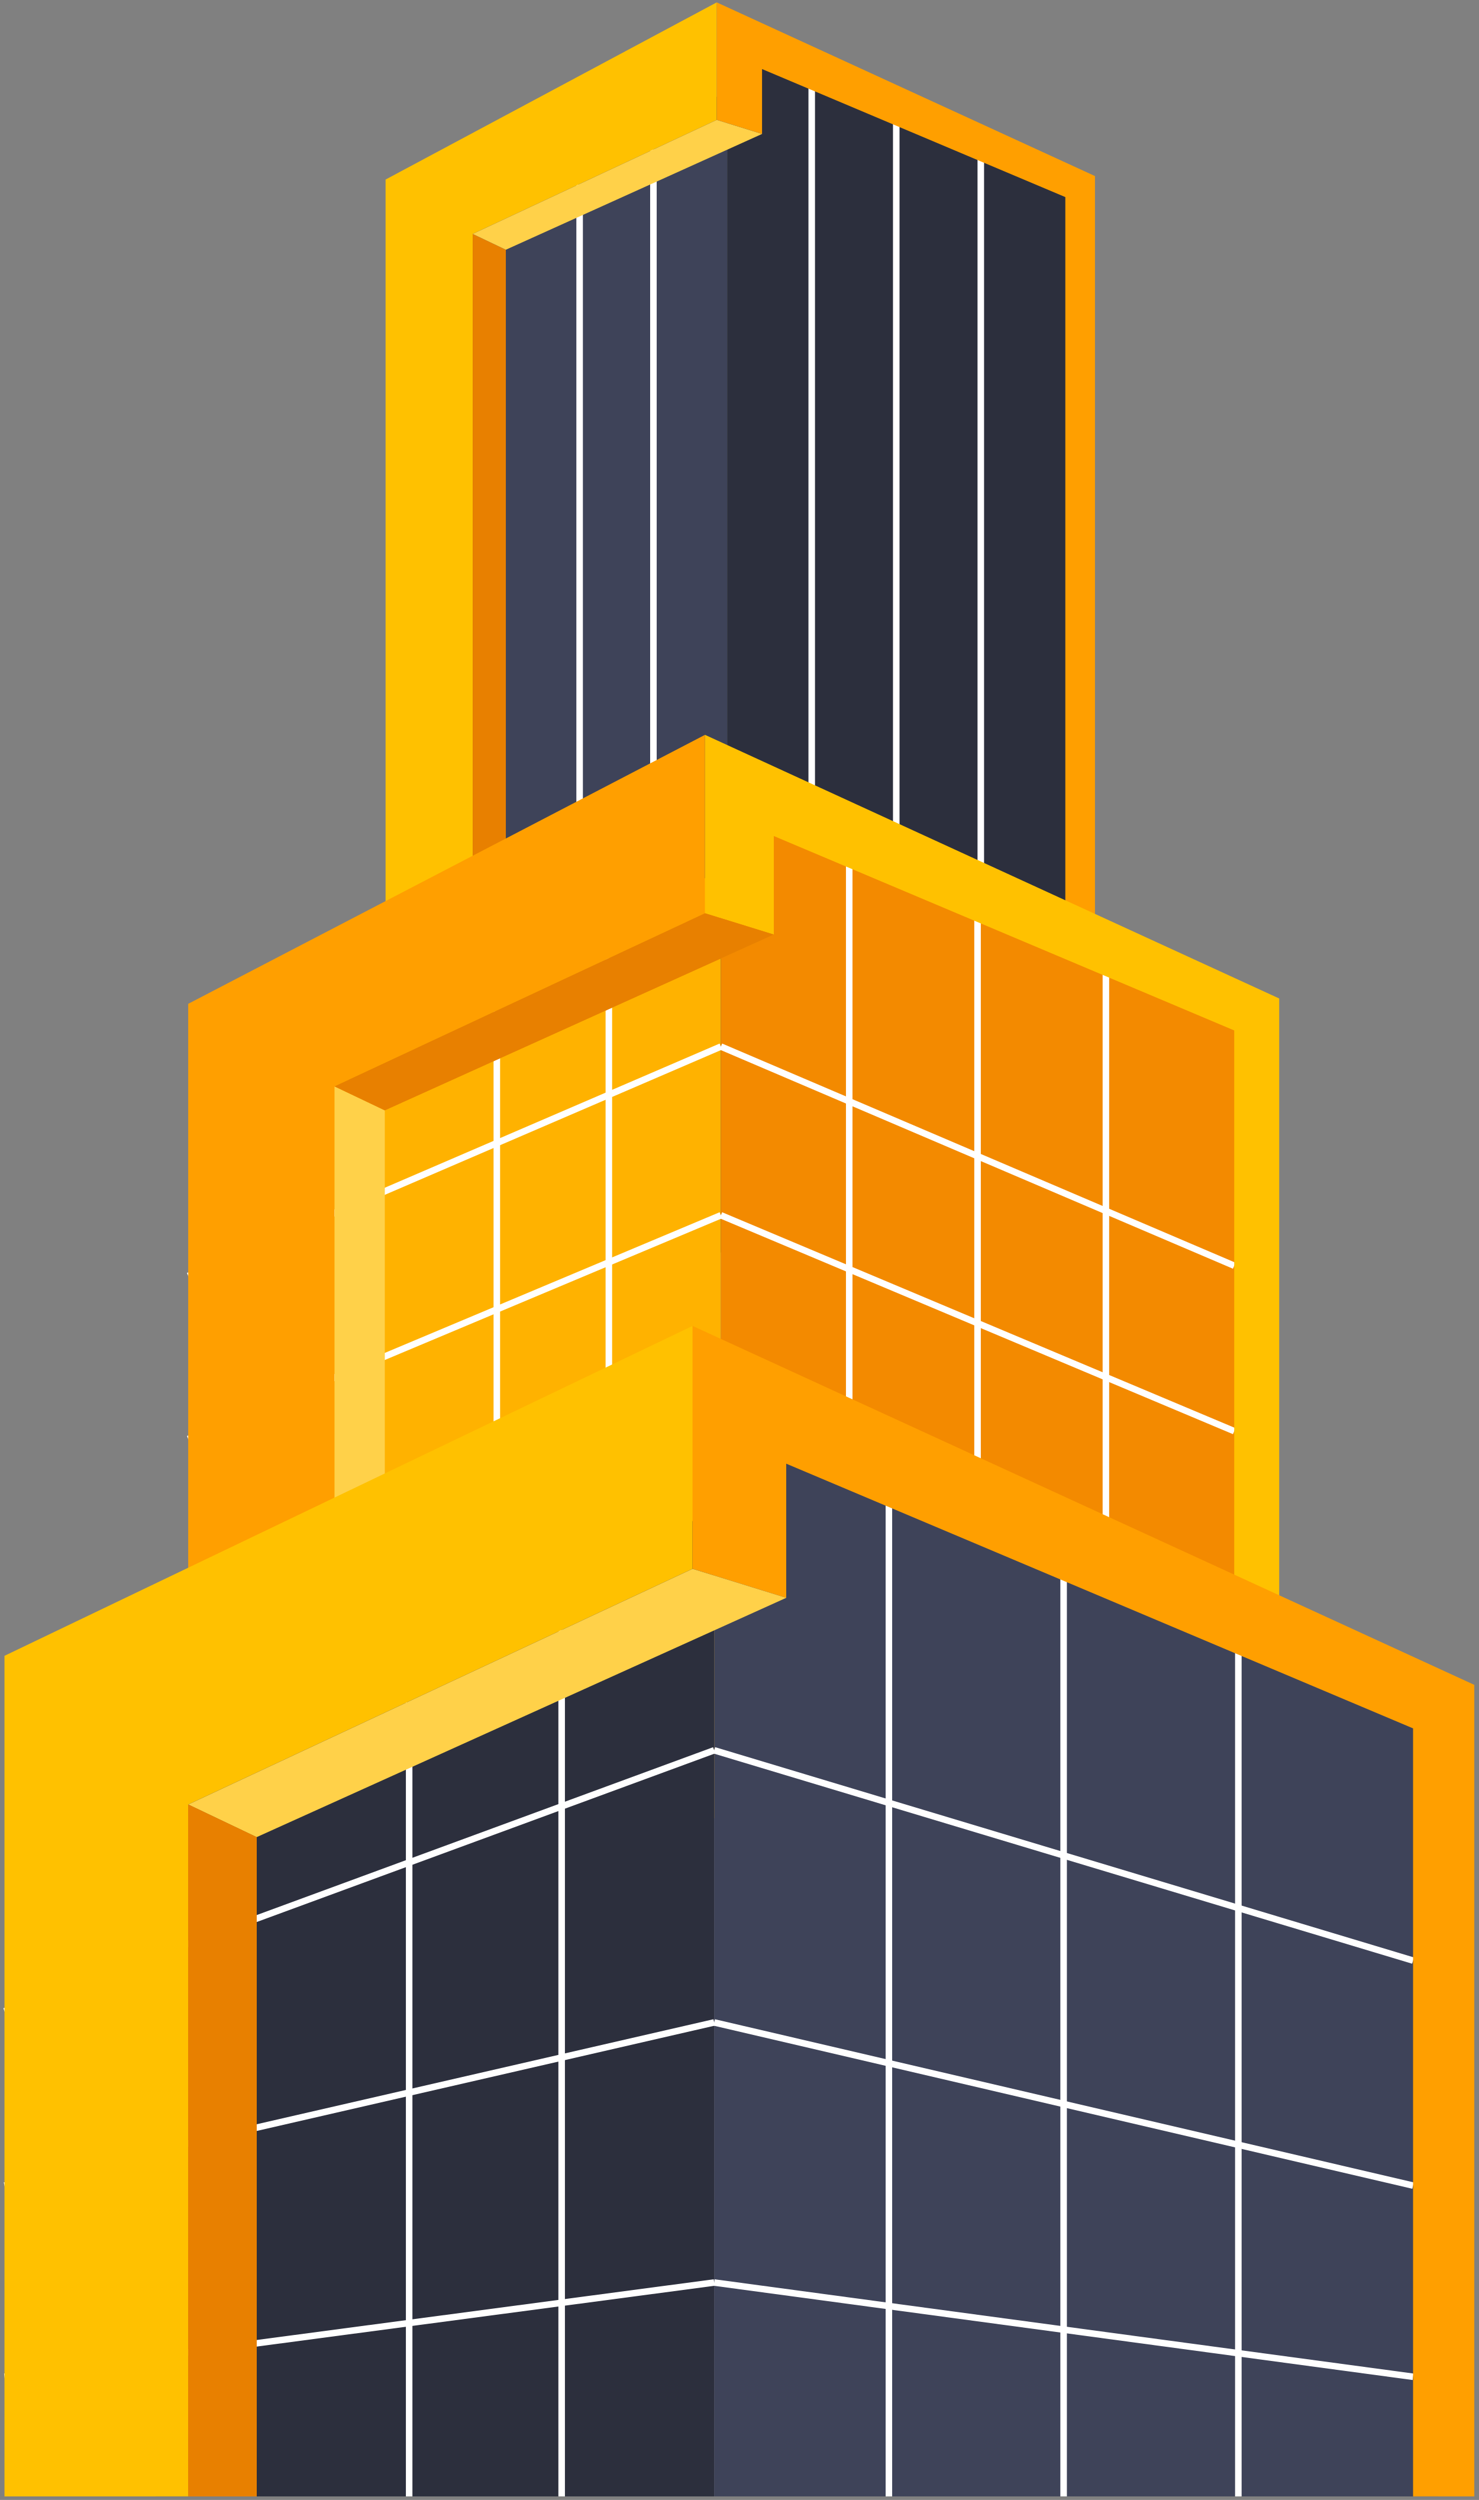
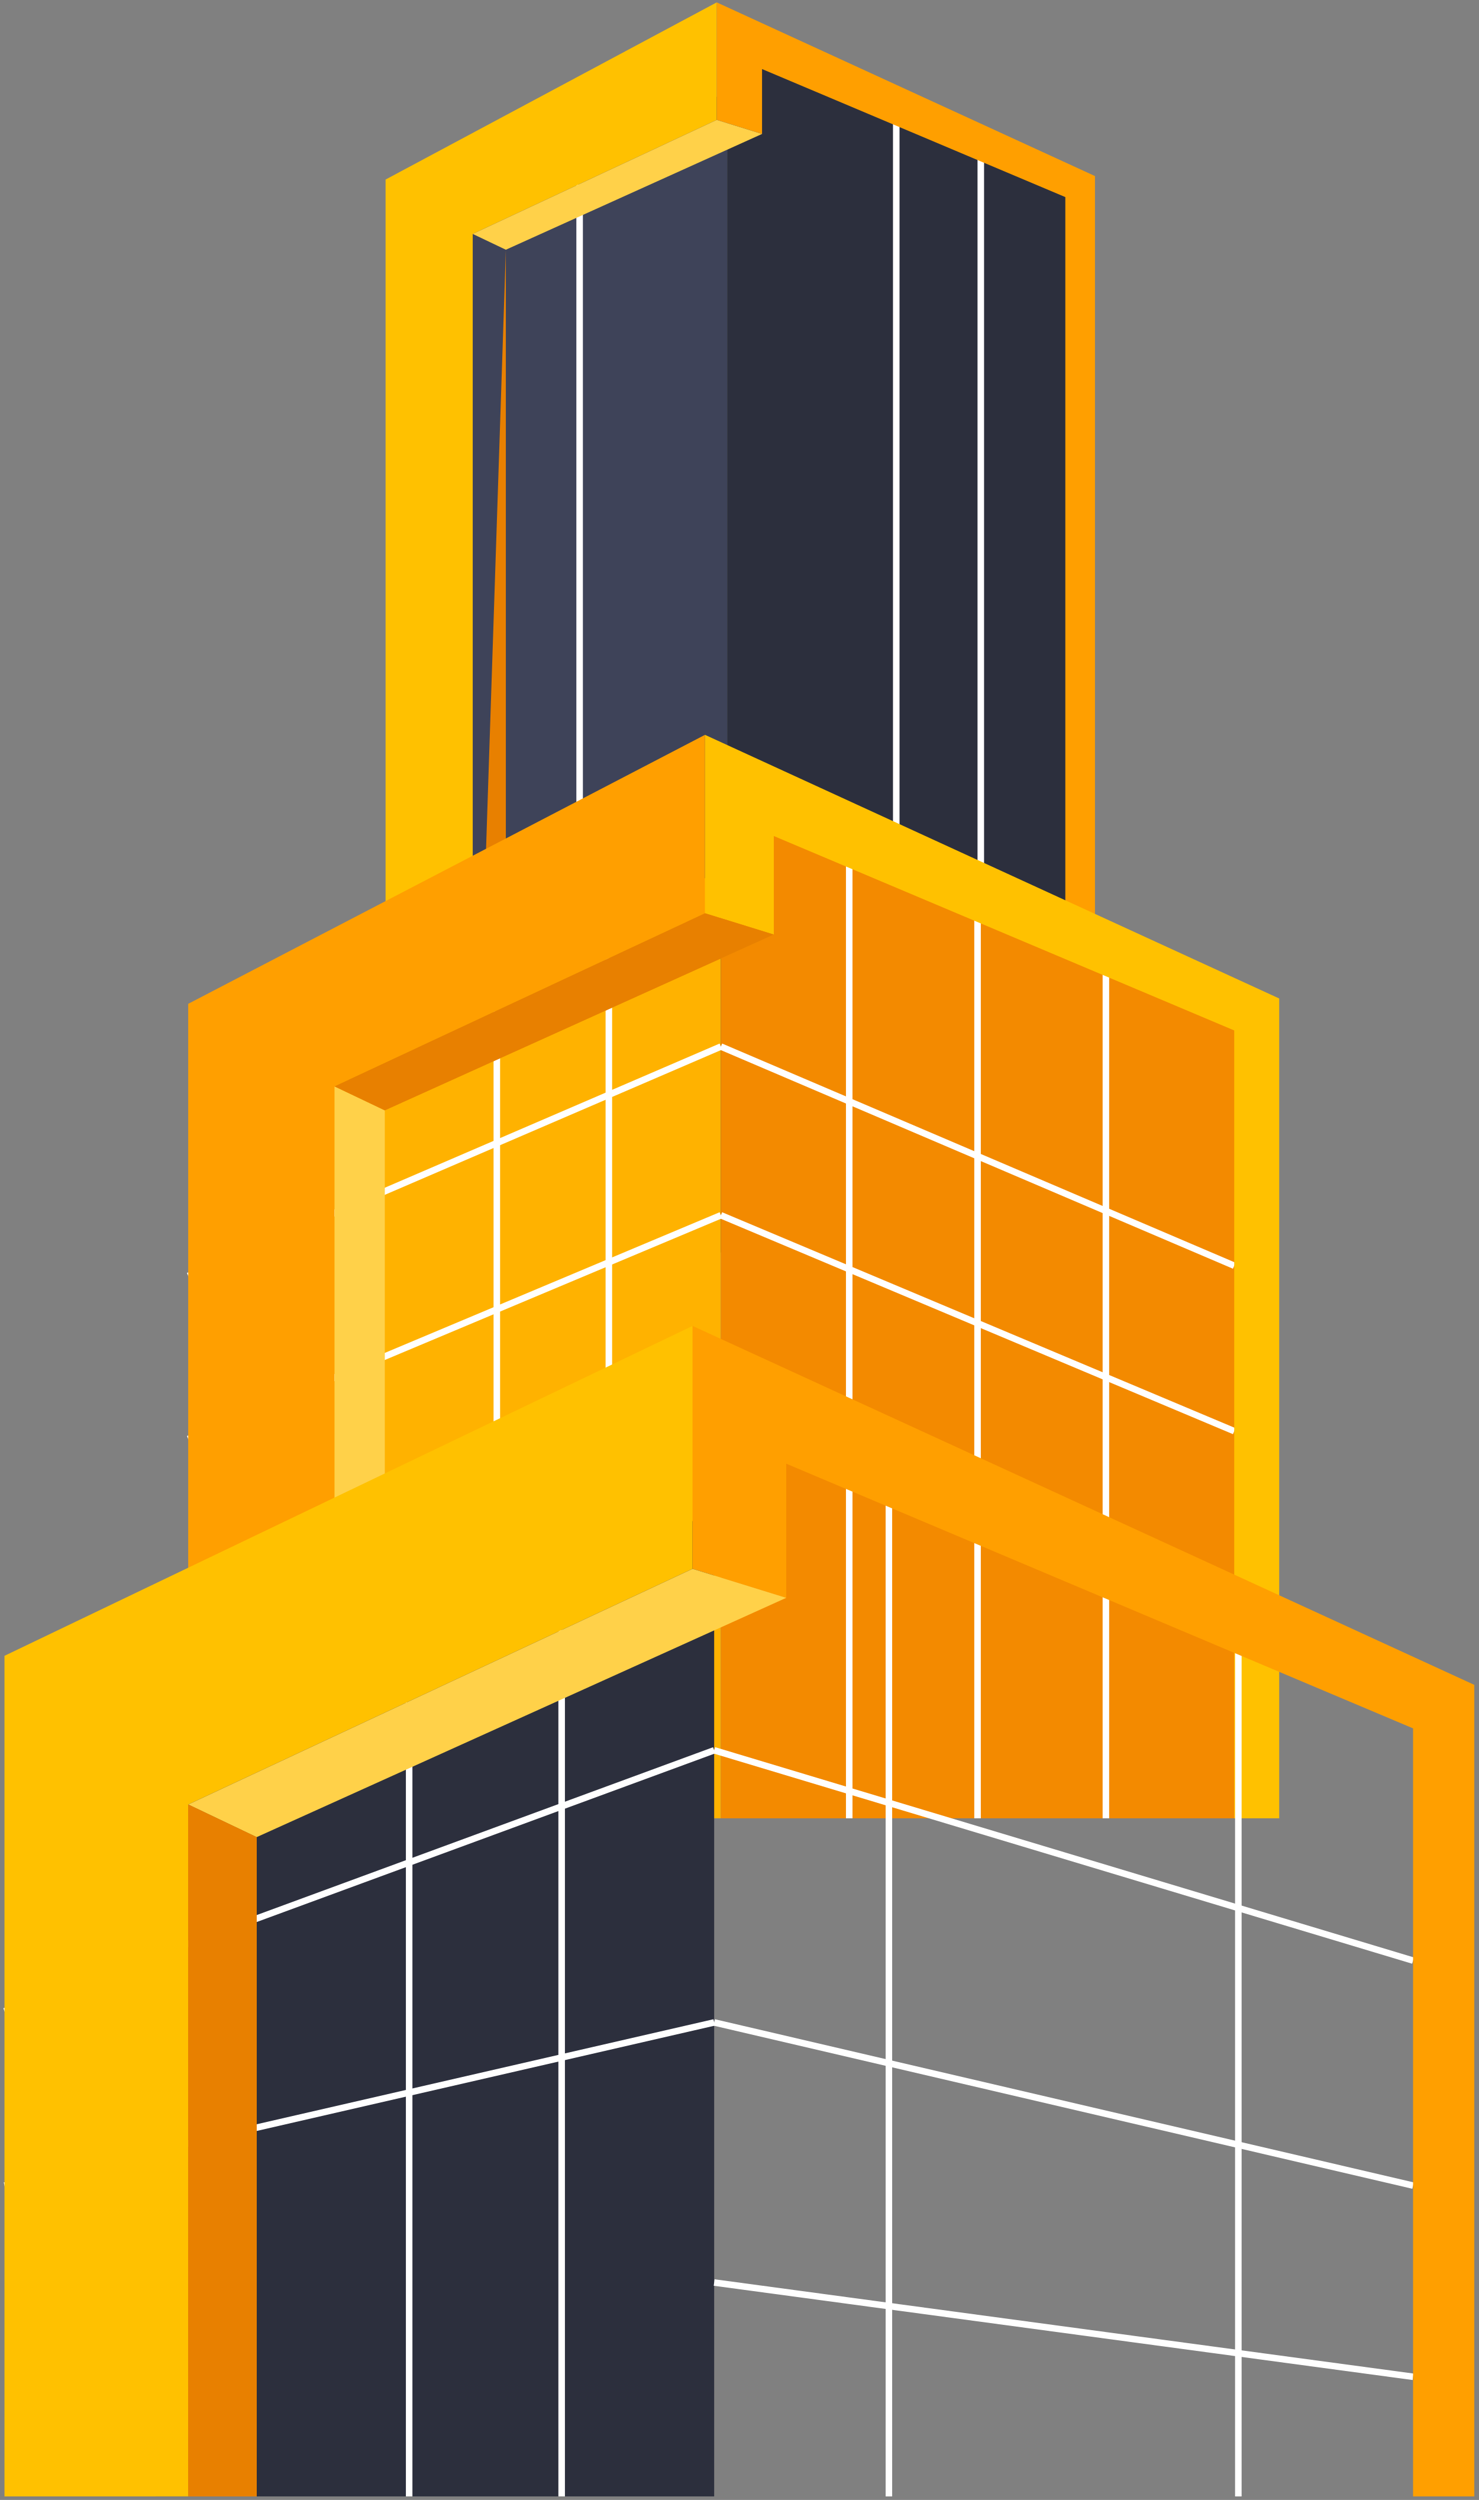
<svg xmlns="http://www.w3.org/2000/svg" width="229" height="387" viewBox="0 0 229 387" fill="none">
  <rect x="0" y="0" width="229" height="387" fill="#808080" stroke="none" />
  <path d="M112.593 193.879H70.765V34.041L112.593 14.218V193.879Z" fill="#3E4359" />
  <path d="M112.593 193.879H166.838V29.156L112.593 5.323V193.879Z" fill="#2C2F3D" />
  <g style="mix-blend-mode:soft-light">
-     <path d="M125.682 10.901V193.879" stroke="white" stroke-width="1.012" stroke-miterlimit="10" />
    <path d="M138.771 16.553V193.879" stroke="white" stroke-width="1.012" stroke-miterlimit="10" />
    <path d="M151.861 21.867V193.879" stroke="white" stroke-width="1.012" stroke-miterlimit="10" />
-     <path d="M101.172 23.143V193.879" stroke="white" stroke-width="1.012" stroke-miterlimit="10" />
    <path d="M89.746 28.57V193.879" stroke="white" stroke-width="1.012" stroke-miterlimit="10" />
  </g>
  <path d="M59.7 27.795L110.973 0.369V18.563L73.193 36.215V193.879H59.7V27.795Z" fill="#FFC100" />
  <path d="M110.974 0.369L169.538 27.254V193.879H164.95V30.511L117.991 10.69V20.735L110.974 18.563V0.369Z" fill="#FF9F00" />
-   <path d="M78.323 193.879H73.193V36.215L78.323 38.659V193.879Z" fill="#E88000" />
+   <path d="M78.323 193.879H73.193L78.323 38.659V193.879Z" fill="#E88000" />
  <path d="M117.99 20.735L110.973 18.563L73.193 36.215L78.323 38.659L117.99 20.735Z" fill="#FFD149" />
  <path d="M111.616 281.48H48.108V164.877L111.616 134.78V281.48Z" fill="#FFB200" />
  <path d="M111.616 281.48H193.968V157.456L111.616 121.275V281.48Z" fill="#F38A00" />
  <g style="mix-blend-mode:soft-light">
    <path d="M131.489 129.745V281.48" stroke="white" stroke-width="1.012" stroke-miterlimit="10" />
    <path d="M151.358 138.322V281.48" stroke="white" stroke-width="1.012" stroke-miterlimit="10" />
    <path d="M171.229 146.391V281.48" stroke="white" stroke-width="1.012" stroke-miterlimit="10" />
    <path d="M94.271 148.331V281.48" stroke="white" stroke-width="1.012" stroke-miterlimit="10" />
    <path d="M76.926 156.57V281.48" stroke="white" stroke-width="1.012" stroke-miterlimit="10" />
    <path d="M111.616 162.012L191.101 195.937" stroke="white" stroke-width="1.012" stroke-miterlimit="10" />
    <path d="M111.616 188.126L191.101 221.549" stroke="white" stroke-width="1.012" stroke-miterlimit="10" />
    <path d="M111.616 162.012L29.142 197.52" stroke="white" stroke-width="1.012" stroke-miterlimit="10" />
    <path d="M111.616 188.126L29.142 222.77" stroke="white" stroke-width="1.012" stroke-miterlimit="10" />
  </g>
  <path d="M29.142 155.395L109.156 113.756V141.376L51.798 168.176V281.48H29.142V155.395Z" fill="#FF9F00" />
  <path d="M109.156 113.756L198.066 154.57V281.48H191.1V159.517L119.811 129.42V144.676L109.156 141.376V113.756Z" fill="#FFC100" />
  <path d="M59.583 281.48H51.799V168.176L59.583 171.885V281.48Z" fill="#FFD149" />
  <path d="M119.811 144.676L109.156 141.376L51.799 168.176L59.583 171.885L119.811 144.676Z" fill="#F39600" />
  <path d="M119.811 144.676L109.156 141.376L51.799 168.176L59.583 171.885L119.811 144.676Z" fill="#E88000" />
  <path d="M110.578 386.454H24.122V274.855L110.578 233.881V386.454Z" fill="#2C2F3D" />
-   <path d="M110.578 386.454H222.696V264.752L110.578 215.495V386.454Z" fill="#3E4359" />
  <g style="mix-blend-mode:soft-light">
    <path d="M137.631 227.027V386.454" stroke="white" stroke-width="1.012" stroke-miterlimit="10" />
-     <path d="M164.685 238.708V386.454" stroke="white" stroke-width="1.012" stroke-miterlimit="10" />
    <path d="M191.738 249.688V386.454" stroke="white" stroke-width="1.012" stroke-miterlimit="10" />
    <path d="M86.963 252.329V386.454" stroke="white" stroke-width="1.012" stroke-miterlimit="10" />
    <path d="M63.352 263.546V386.454" stroke="white" stroke-width="1.012" stroke-miterlimit="10" />
    <path d="M110.577 270.952L218.792 303.507" stroke="white" stroke-width="1.012" stroke-miterlimit="10" />
    <path d="M110.577 313.08L218.792 338.338" stroke="white" stroke-width="1.012" stroke-miterlimit="10" />
    <path d="M110.577 353.343L218.792 367.936" stroke="white" stroke-width="1.012" stroke-miterlimit="10" />
    <path d="M110.578 270.952L0.694 311.357" stroke="white" stroke-width="1.012" stroke-miterlimit="10" />
    <path d="M110.578 313.08L0.694 338.338" stroke="white" stroke-width="1.012" stroke-miterlimit="10" />
-     <path d="M110.578 353.343L0.694 367.936" stroke="white" stroke-width="1.012" stroke-miterlimit="10" />
  </g>
  <path d="M0.694 256.326L107.233 205.257V242.861L29.142 279.346V386.454H0.694V256.326Z" fill="#FFC100" />
  <path d="M107.233 205.257L228.273 260.823V386.454H218.791V267.56L121.735 226.584V247.351L107.233 242.861V205.257Z" fill="#FF9F00" />
  <path d="M121.735 247.351L107.233 242.861L29.142 279.346L39.739 284.397L121.735 247.351Z" fill="#FFD149" />
  <path d="M39.739 386.454H29.142V279.346L39.739 284.397V386.454Z" fill="#F39600" />
  <path d="M39.739 386.454H29.142V279.346L39.739 284.397V386.454Z" fill="#E88000" />
</svg>